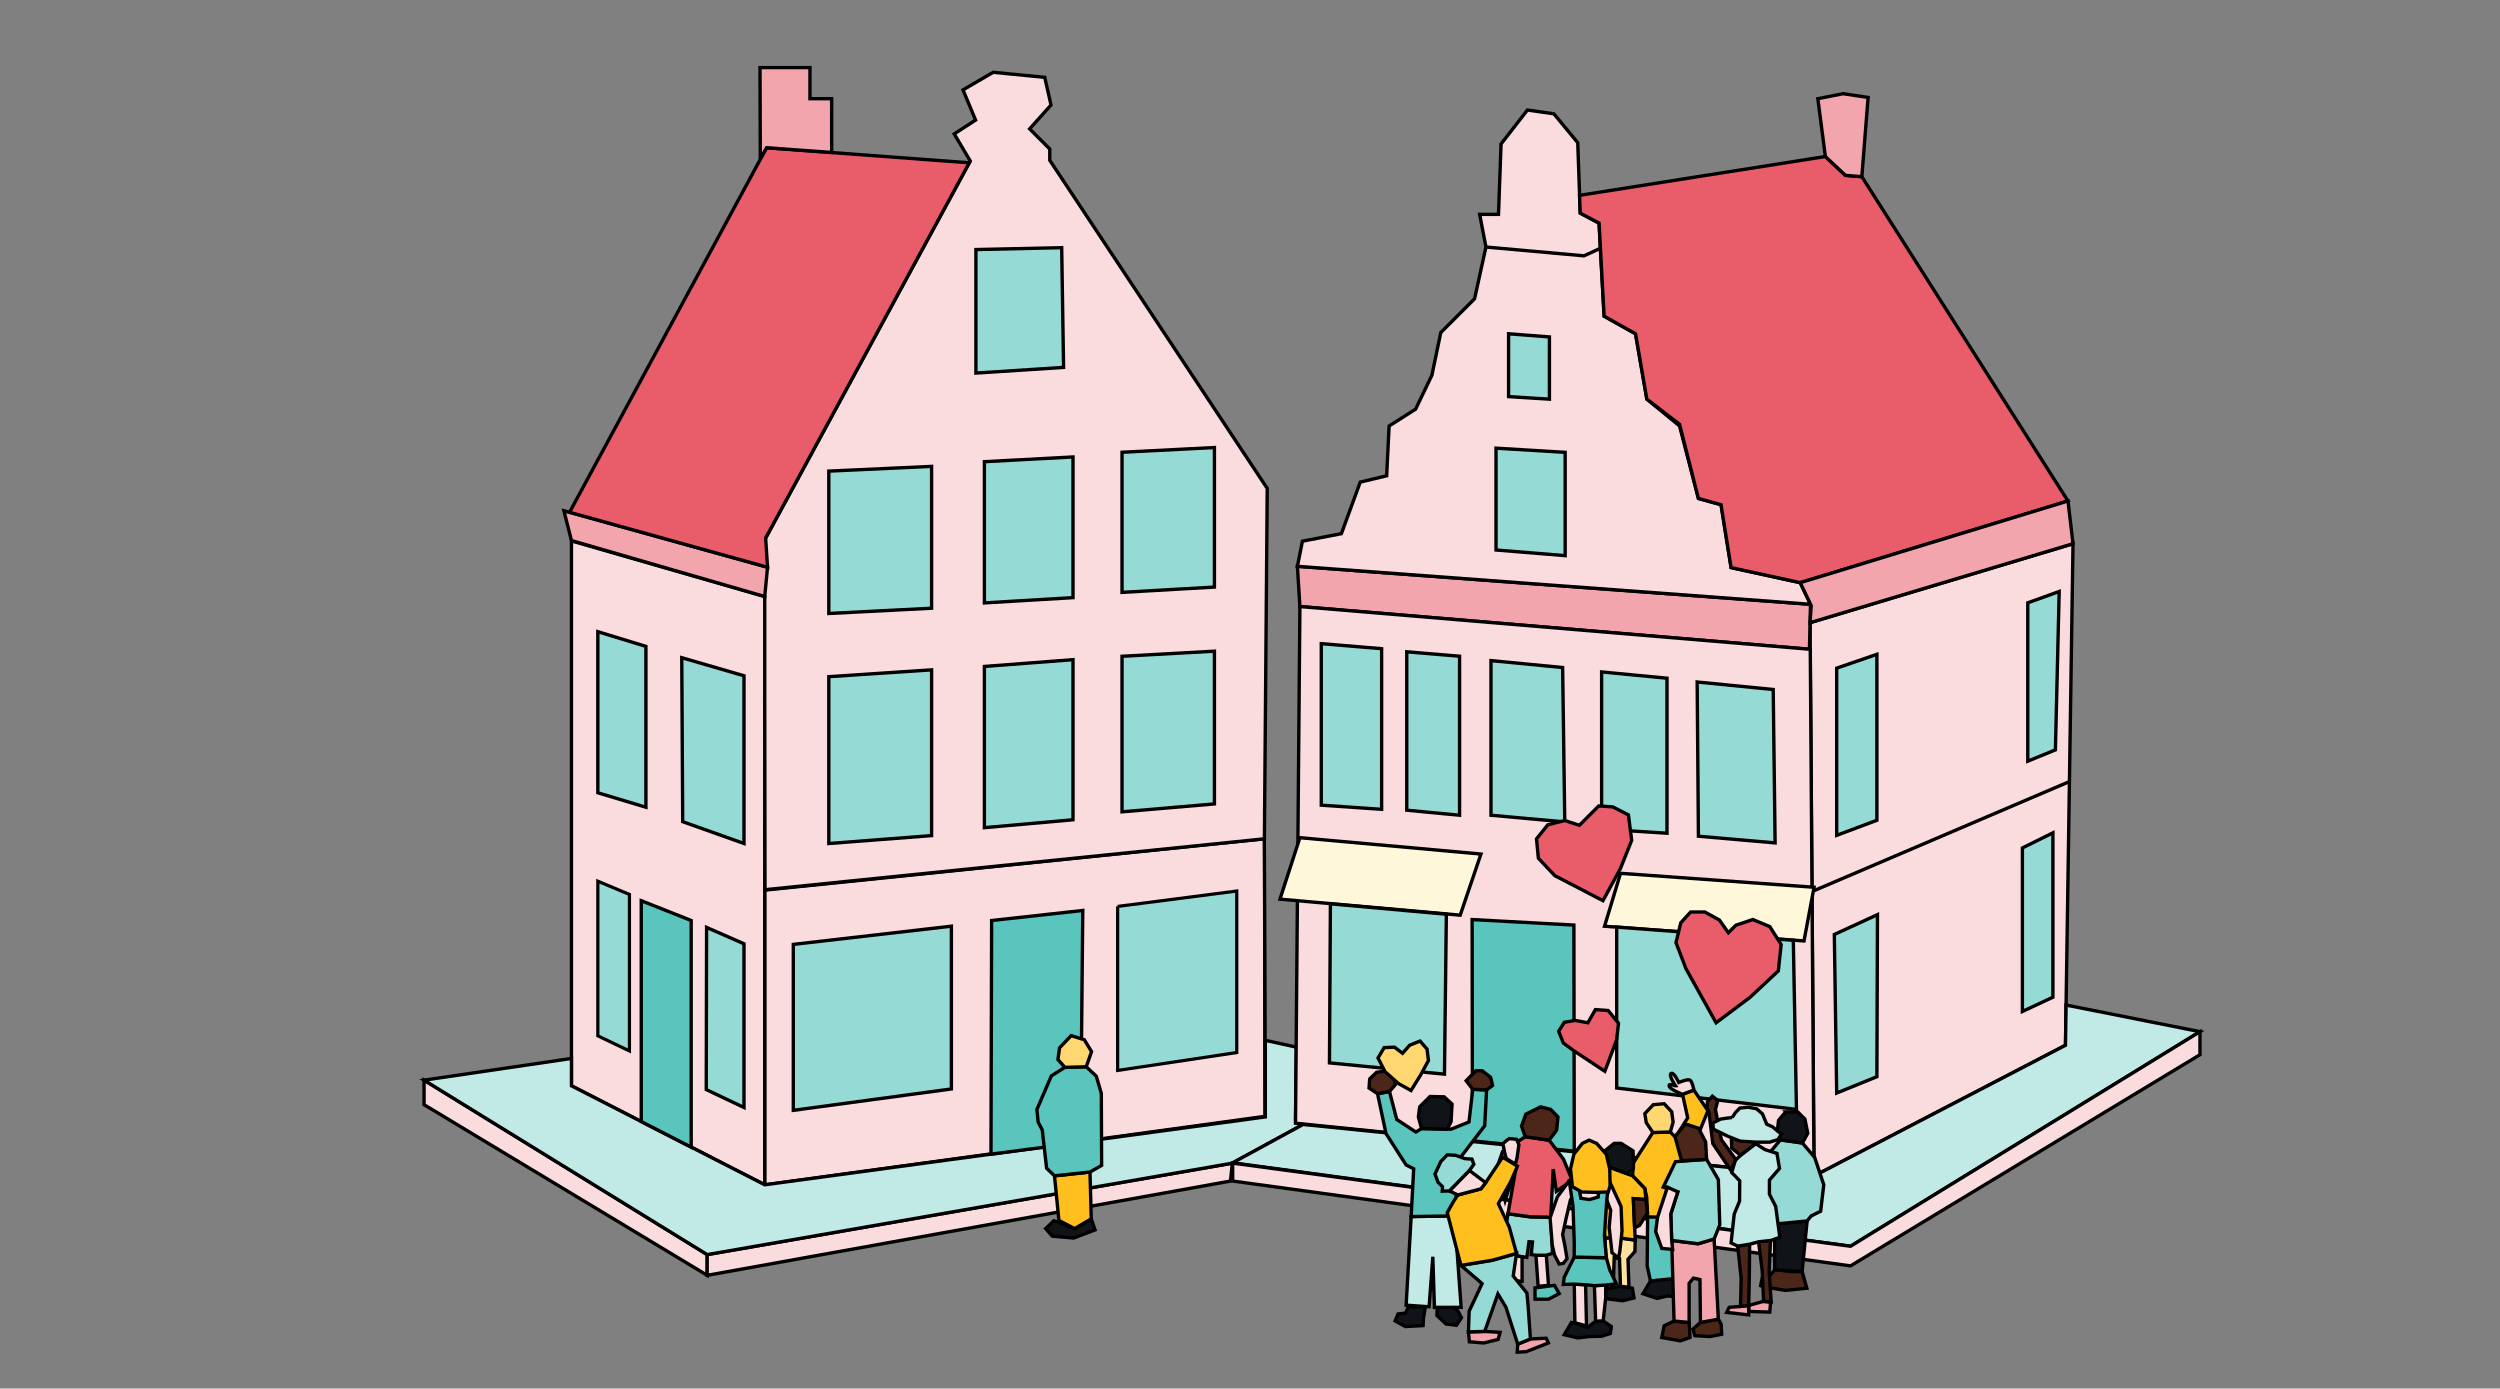
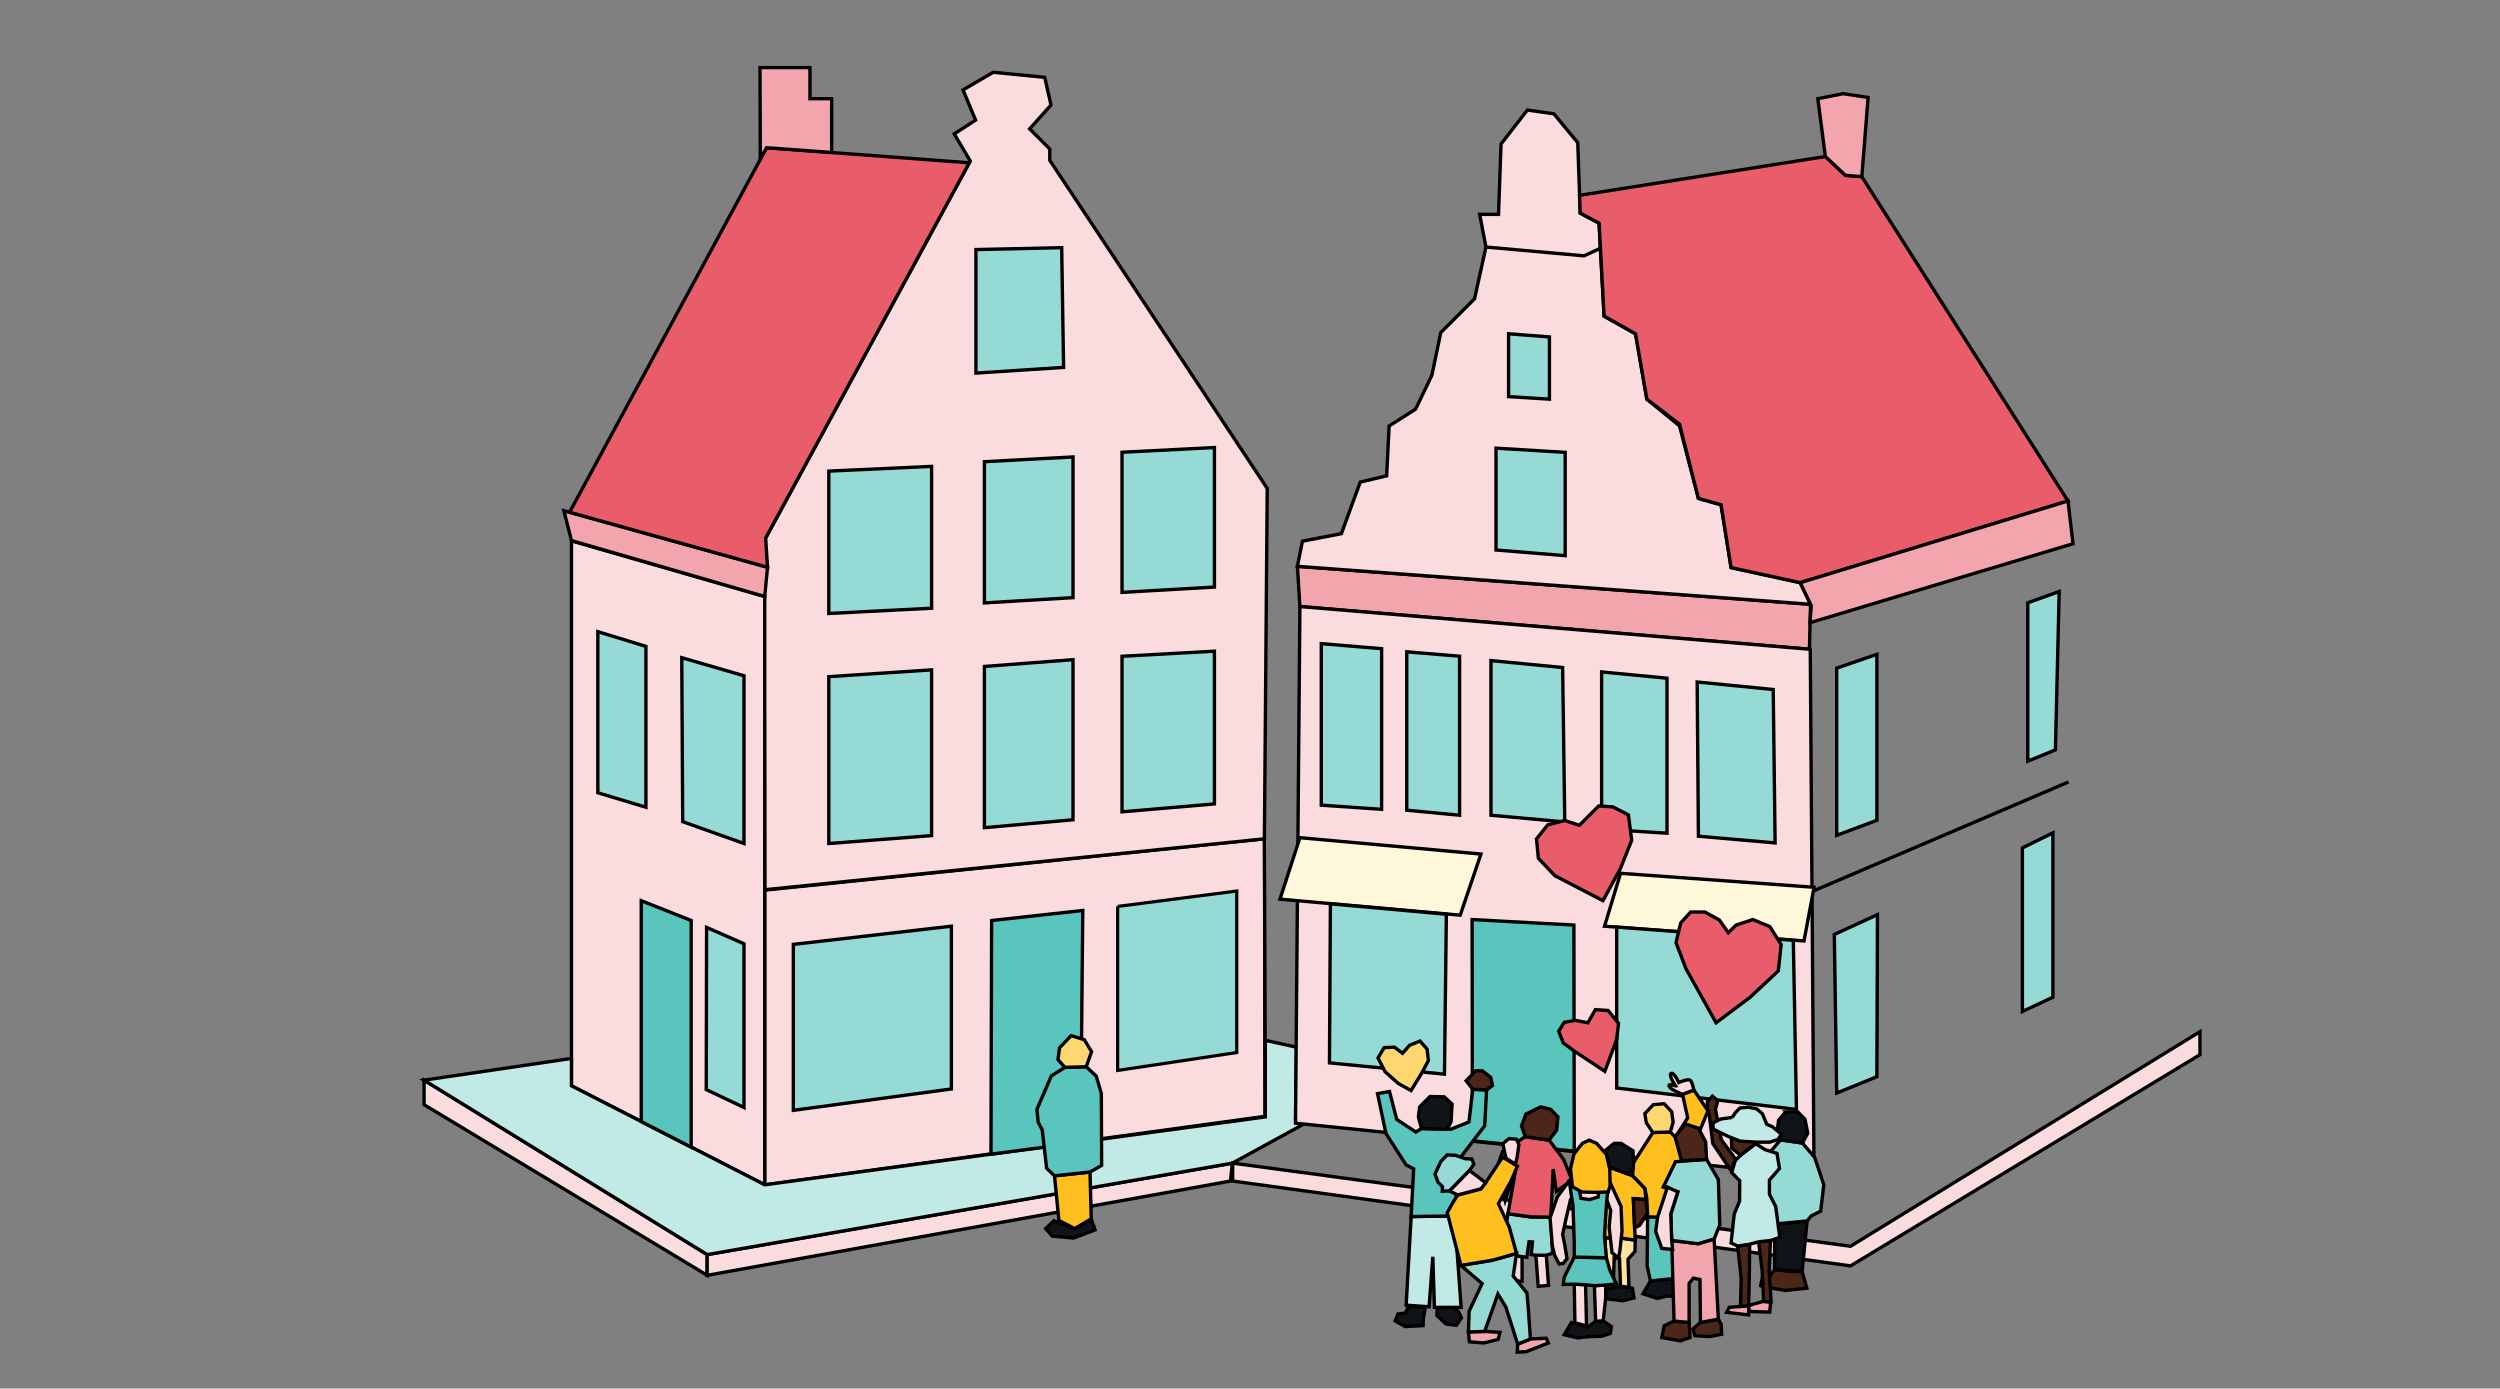
<svg xmlns="http://www.w3.org/2000/svg" viewBox="0 0 740 411">
  <rect x="0" y="0" width="740" height="411" fill="#808080" stroke="none" />
  <defs>
    <style>
      .cls-1, .cls-2 {
        fill: #fadbde;
      }

      .cls-1, .cls-2, .cls-3, .cls-4, .cls-5, .cls-6, .cls-7, .cls-8, .cls-9, .cls-10, .cls-11, .cls-12, .cls-13, .cls-14, .cls-15 {
        stroke: #000;
        stroke-miterlimit: 10;
      }

      .cls-1, .cls-7 {
        stroke-width: .95px;
      }

      .cls-3 {
        fill: #e95d6b;
      }

      .cls-4 {
        fill: #ffe39d;
      }

      .cls-5 {
        fill: #ffd770;
      }

      .cls-6 {
        fill: #101419;
      }

      .cls-7, .cls-15 {
        fill: #95dad5;
      }

      .cls-8 {
        fill: #4c2719;
      }

      .cls-9 {
        fill: #c1e9e6;
      }

      .cls-10 {
        fill: #ffbf1f;
      }

      .cls-11 {
        fill: #59c5bd;
      }

      .cls-12 {
        fill: none;
      }

      .cls-13 {
        fill: #f3a5ad;
      }

      .cls-14 {
        fill: #fff7da;
      }
    </style>
  </defs>
  <g id="Huisjelinks">
    <polygon class="cls-1" points="226.36 350.7 226.36 263.5 374.26 248.29 374.43 330.41 226.36 350.7" />
    <polyline class="cls-2" points="226.63 159.26 287.19 47.64 282.45 39.64 288.77 35.54 285.05 26.61 293.98 21.4 309.24 22.89 311.1 31.08 304.77 38.15 310.73 44.1 310.73 47.45 375.1 144.57 374.26 248.29 226.36 263.36 226.36 260.29 226.08 138.98" />
    <polygon class="cls-2" points="169.15 321.4 226.36 350.7 226.36 176.57 169.15 160.1 169.15 321.4" />
    <polygon class="cls-2" points="125.52 319.73 125.52 326.98 209.33 377.49 209.33 371.36 125.52 319.73" />
    <polygon class="cls-2" points="364.77 344.29 364.22 349.59 209.33 377.49 209.33 371.36 364.77 344.29" />
    <polygon class="cls-9" points="385.7 332.84 364.77 344.29 209.33 371.36 125.52 319.73 169.15 313.3 169.15 321.4 226.36 350.7 374.54 330.61 374.54 307.94 383.75 309.96 383.47 331.45 385.7 332.84" />
    <polygon class="cls-11" points="189.81 266.61 189.81 331.98 204.59 339.56 204.59 272.47 189.81 266.61" />
    <polygon class="cls-15" points="209.15 274.52 209.05 322.52 220.22 327.82 220.22 279.36 209.15 274.52" />
    <polygon class="cls-15" points="234.82 279.54 234.82 328.66 281.61 322.33 281.61 274.15 234.82 279.54" />
    <polygon class="cls-11" points="293.52 272.47 293.33 341.63 319.84 338.15 320.5 269.5 293.52 272.47" />
    <path class="cls-7" d="M330.82,268.29v48.56l35.26-5.3v-47.81l-35.26,4.56Z" />
    <polygon class="cls-15" points="245.33 249.68 275.75 247.34 275.75 198.28 245.33 200.29 245.33 249.68" />
    <polygon class="cls-15" points="291.38 197.27 291.38 244.99 317.61 242.65 317.61 195.26 291.38 197.27" />
    <polygon class="cls-15" points="332.12 194.26 332.12 240.3 359.47 237.96 359.47 192.75 332.12 194.26" />
    <polygon class="cls-15" points="332.12 175.34 359.47 173.77 359.47 132.47 332.12 133.87 332.12 175.34" />
    <polygon class="cls-15" points="291.38 136.66 291.38 178.46 317.61 176.9 317.61 135.26 291.38 136.66" />
    <polygon class="cls-15" points="245.33 139.45 245.33 181.59 275.75 180.03 275.75 138.05 245.33 139.45" />
    <polygon class="cls-15" points="201.8 194.68 220.22 200.03 220.22 249.68 202.08 243.22 201.8 194.68" />
    <polygon class="cls-15" points="176.96 186.98 191.19 191.33 191.19 238.94 176.96 234.66 176.96 186.98" />
    <polygon class="cls-13" points="169.15 160 166.91 151.17 227.19 167.91 226.36 176.57 169.15 160" />
    <polygon class="cls-3" points="226.91 43.73 168.59 151.63 227.19 167.91 226.63 159.26 286.91 48.19 226.91 43.73" />
    <polygon class="cls-13" points="225.05 46.98 224.96 20.01 239.75 20.01 239.75 29.22 246.17 29.22 246.17 45.12 226.91 43.73 225.05 46.98" />
    <polygon class="cls-15" points="288.87 110.43 314.82 108.75 314.26 73.31 288.87 73.87 288.87 110.43" />
    <path class="cls-1" d="M374.54,330.61l-.28-82.33.28,82.33Z" />
-     <polygon class="cls-7" points="176.96 306.61 186.31 311.08 186.31 264.75 176.96 260.84 176.96 306.61" />
  </g>
  <g id="Huisjerechts">
-     <polygon class="cls-2" points="536.96 348.1 535.77 184.31 613.61 160.94 611.38 309.4 536.96 348.1" />
    <polygon class="cls-13" points="384.77 179.54 535.59 192.19 535.91 178.87 384.03 167.63 384.77 179.54" />
    <polygon class="cls-2" points="383.47 332.47 384.77 179.54 535.84 192.19 536.96 348.1 383.47 332.47" />
    <polygon class="cls-2" points="437.98 63.45 443.56 63.45 444.31 42.61 452.12 32.57 459.94 33.68 467.01 42.24 467.75 63.08 473.33 66.05 473.7 73.5 474.82 93.59 484.12 98.8 487.47 118.15 497.15 126.09 502.73 147.54 509.43 149.4 512.4 168.01 532.87 172.47 535.91 178.87 384.03 167.63 385.52 160.19 397.05 157.96 402.63 142.7 410.45 140.84 411.18 126.09 419.01 121.12 423.84 111.08 426.47 98.44 436.47 88.44 439.84 73.12 437.98 63.45" />
    <polygon class="cls-3" points="540.31 46.33 467.54 57.82 467.75 63.08 473.33 66.05 474.82 93.59 484.12 98.8 487.47 118.15 497.15 125.59 502.73 147.54 509.43 149.4 512.4 168.01 532.87 172.47 612.12 148.29 551.1 52.29 546.26 51.91 540.31 46.33" />
    <polygon class="cls-13" points="538.08 29.22 545.52 27.73 552.96 28.84 551.1 52.29 546.26 51.91 540.31 46.33 538.08 29.22" />
    <polygon class="cls-13" points="612.12 148.29 613.61 160.94 535.77 184.31 536.12 179.29 532.87 172.47 612.12 148.29" />
    <line class="cls-12" x1="536.96" y1="263.63" x2="612.31" y2="231.45" />
    <polyline class="cls-12" points="439.84 73.12 468.87 75.73 473.7 73.5" />
    <polygon class="cls-14" points="438.36 252.8 432.22 270.89 378.87 266.15 384.77 247.96 438.36 252.8" />
    <polygon class="cls-14" points="479.68 258.5 474.94 274.17 533.98 278.52 536.96 262.63 479.68 258.5" />
    <g id="ramen_en_deuren" data-name="ramen en deuren">
      <polygon class="cls-15" points="543.66 197.77 543.66 247.26 555.56 242.8 555.56 193.68 543.66 197.77" />
      <polygon class="cls-15" points="600.22 178.43 609.52 175.08 608.4 221.96 600.22 225.31 600.22 178.43" />
      <polygon class="cls-15" points="542.96 276.6 555.73 270.73 555.56 318.7 543.66 323.54 542.96 276.6" />
      <polygon class="cls-15" points="607.66 246.52 598.63 250.99 598.63 299.39 607.66 295.17 607.66 246.52" />
      <polygon class="cls-15" points="391.1 190.52 408.96 192.01 408.96 239.56 391.1 238.33 391.1 190.52" />
      <polygon class="cls-15" points="416.4 192.94 432.03 194.24 432.03 241.31 416.4 239.82 416.4 192.94" />
      <polygon class="cls-15" points="441.33 195.54 462.54 197.59 463.17 243.29 441.33 241.31 441.33 195.54" />
      <polygon class="cls-15" points="474.08 198.89 493.43 200.75 493.43 246.63 474.08 245.4 474.08 198.89" />
      <polygon class="cls-15" points="502.36 201.87 524.87 204.1 525.43 249.5 502.73 247.52 502.36 201.87" />
      <polygon class="cls-15" points="442.82 132.66 463.29 133.89 463.29 164.47 442.82 162.8 442.82 132.66" />
      <polygon class="cls-15" points="446.54 98.8 446.54 117.4 458.63 118.15 458.63 99.73 446.54 98.8" />
      <polygon class="cls-15" points="393.8 267.54 393.52 314.61 427.56 317.96 428.12 270.61 393.8 267.54" />
      <polygon class="cls-11" points="435.75 272.19 435.84 337.68 465.98 340.75 465.87 273.82 435.75 272.19" />
      <polygon class="cls-15" points="478.54 274.43 478.54 322.05 531.75 328.38 530.82 278.33 478.54 274.43" />
    </g>
-     <polygon class="cls-9" points="611.56 297.5 651.19 305.38 547.75 368.89 364.87 344.19 385.7 332.84 536.96 348.1 611.38 309.4 611.56 297.5" />
    <polygon class="cls-2" points="651.19 312.19 651.19 305.38 547.75 368.89 364.87 344.29 364.87 349.59 547.75 374.7 651.19 312.19" />
  </g>
  <g id="Poppetjes">
    <g id="_1" data-name="1">
      <polygon class="cls-6" points="311.94 361.34 318.08 363.67 323.01 360.78 324.13 364.04 317.8 366.46 311.48 365.9 309.52 363.67 311.94 361.34" />
      <polygon class="cls-10" points="312.13 348.04 313.43 361.25 318.08 363.67 323.01 360.78 322.64 346.92 316.59 347.57 312.13 348.04" />
      <polygon class="cls-11" points="308.5 334.46 309.8 345.8 312.13 348.04 316.59 347.57 322.64 346.92 326.08 344.97 325.99 323.67 324.5 318.55 321.52 315.76 315.2 315.94 311.2 318.46 306.92 328.41 307.29 332.13 308.5 334.46" />
      <polygon class="cls-5" points="317.06 306.55 313.62 310.18 313.15 313.62 315.2 315.94 321.52 315.76 323.1 311.29 320.96 307.76 317.06 306.55" />
    </g>
    <g id="hearts">
      <polygon class="cls-3" points="475.03 317.11 478.52 307.77 479.08 302.88 476.01 299.11 472.24 298.84 470.01 302.74 466.24 302.04 463.03 302.6 461.36 305.25 462.75 308.74 465.96 311.11 475.03 317.11" />
      <polygon class="cls-3" points="507.96 302.74 518.01 295.21 526.38 287.39 527.22 279.58 523.87 274.28 518.84 272.18 513.82 273.86 511.59 276.09 508.94 272.32 504.61 269.95 500.43 269.95 497.5 273.16 496.1 279.02 499.03 286.7 507.96 302.74" />
      <polygon class="cls-3" points="474.47 266.6 479.64 257.11 482.98 248.74 482.01 241.21 477.4 238.84 473.22 238.56 467.5 244.28 463.17 242.88 458.15 244.14 454.8 248.32 455.36 254.04 460.24 259.21 474.47 266.6" />
    </g>
    <g id="_2" data-name="2">
      <polygon class="cls-8" points="521.8 380.84 528.4 381.96 534.82 381.31 533.43 376.38 529.98 376.38 525.33 375.82 523.84 377.68 521.61 378.33 521.15 380.56 521.8 380.84" />
      <polygon class="cls-6" points="534.91 361.4 533.43 376.38 525.33 375.82 525.24 362.33 534.91 361.4" />
      <polygon class="cls-15" points="533.52 338.33 537.15 342.61 539.84 350.7 538.91 358.52 536.12 359.91 534.91 361.4 525.24 362.33 522.17 358.98 521.61 349.31 523.01 342.15 527.01 337.4 533.52 338.33" />
      <path class="cls-6" d="M528.68,329.12c-.28.09-2.23,2.51-2.23,2.51l-.37,3.07.93,2.7,6.51.93,1.58-2.88-.84-4.19-2.14-2.14h-3.44Z" />
    </g>
    <g id="_3" data-name="3">
      <path class="cls-13" d="M515.19,386.7c-.28,0-3.35.28-3.35.28l-.74,1.49,6.51.74v-2.79l-2.42.28Z" />
      <polygon class="cls-13" points="521.89 385.22 517.61 386.43 517.8 388.19 523.84 388.38 524.12 385.4 521.89 385.22" />
      <polygon class="cls-8" points="514.36 368.84 515.38 378.33 515.19 386.7 517.61 386.43 517.8 377.68 517.89 368.29 514.36 368.84" />
      <polygon class="cls-8" points="520.54 367.57 521.61 376.11 522.03 385.22 524.26 385.37 523.66 376.27 524.07 367.14 520.54 367.57" />
      <polygon class="cls-9" points="512.59 347.08 514.96 349.52 514.91 355.54 513.33 359.36 512.4 367.91 514.36 368.84 517.89 368.29 520.68 367.54 524.22 367.17 526.82 366.24 525.61 357.12 523.75 353.49 523.75 349.31 526.73 345.87 525.98 341.4 522.45 340.29 519.66 338.52 515.19 341.96 513.61 343.54 512.59 347.08" />
      <polygon class="cls-8" points="508.47 325.8 506.87 324.47 505.4 326.08 505.33 327.96 505.89 329.59 507 338.52 512.36 346.47 513.77 343.19 509.52 337.36 507.77 328.38 508.47 325.8" />
      <polygon class="cls-8" points="515.19 341.96 512.59 339.82 512.45 335.77 518.91 337.4 519.66 338.52 515.19 341.96" />
      <path class="cls-9" d="M512.74,330.77c-.38.02-3.41.47-3.41.47l-2.31,1.16.11,1.82,4.24,2.07,3.69,1.49,4.87.3h3.89s2.42-.75,2.42-.75l1.07-1.59-2.69-2.24-1.66-.71-1.29-3.1-1.7-1.47-2.46-.49-2.52.26-1.31,1.35-.94,1.43Z" />
    </g>
    <g id="_4" data-name="4">
      <polygon class="cls-6" points="488.54 379.17 486.31 382.94 490.49 384.33 493.43 383.63 499.56 383.91 498.87 380.56 496.22 378.47 493.29 378.61 488.54 379.17" />
      <polygon class="cls-11" points="487.7 360.19 487.56 374.7 488.54 379.17 495.24 378.47 498.87 380.56 499.29 370.52 498.45 359.49 487.7 360.19" />
      <polygon class="cls-10" points="487.43 354.47 487.7 360.19 498.59 360.47 501.1 351.4 500.96 342.61 500.54 340.94 505.56 328.8 501.38 322.66 498.03 323.91 499.56 330.89 495.94 336.61 494.4 335.08 489.24 335.22 483.52 344.15 483.24 348.05 486.87 351.82 487.43 354.47" />
      <path class="cls-2" d="M495.94,321.4s-2.31-3.41-1.19-3.7c.85-.22,2.16,2.72,2.16,2.72,0,0,2.67-1.13,3.35-.7s1.12,2.93,1.12,2.93l-3.35,1.26s-4.26-1.55-3.98-2.72c.09-.39,1.88.21,1.88.21Z" />
      <polygon class="cls-5" points="489.38 326.98 486.87 329.63 487.29 332.29 489.24 335.22 494.4 335.08 495.24 332.15 494.82 329.08 492.59 326.7 489.38 326.98" />
    </g>
    <g id="_5" data-name="5">
      <polygon class="cls-8" points="495.52 391.03 492.59 392.43 491.89 395.91 497.33 396.89 500.26 395.91 499.98 391.45 495.52 391.03" />
      <polygon class="cls-8" points="503.33 391.45 501.1 393.4 501.66 395.36 506.12 395.63 509.61 394.94 509.47 392.01 508.63 390.47 503.33 391.45" />
      <polygon class="cls-13" points="494.82 367.17 502.63 368.15 507.38 366.75 508.63 390.47 503.33 391.45 503.19 378.75 501.24 378.33 499.98 379.87 499.98 391.45 495.52 391.03 494.82 367.17" />
      <polygon class="cls-15" points="505.15 343.17 508.63 349.17 509.05 362.56 507.38 366.75 502.63 368.15 494.82 367.17 494.54 359.36 496.63 352.8 492.31 351.4 495.94 343.87 505.15 343.17" />
      <polygon class="cls-8" points="498.87 332.7 495.8 336.47 497.75 343.59 505.15 343.17 504.87 338.01 502.77 333.96 498.87 332.7" />
      <polygon class="cls-2" points="493.56 351.4 490.63 360.33 490.08 364.52 491.89 369.54 495.1 369.82 494.82 367.17 494.54 359.36 496.63 352.8 493.56 351.4" />
    </g>
    <g id="_6" data-name="6">
      <polygon class="cls-6" points="479.66 380.75 483.19 381.31 483.66 384.19 480.31 385.03 475.01 384.38 474.45 381.77 479.66 380.75" />
      <polygon class="cls-4" points="484.03 367.08 483.94 370.43 481.89 372.75 482.17 381.03 479.66 380.75 479.38 372.56 477.8 372.29 477.52 381.03 475.75 381.4 475.38 372.47 475.1 367.63 475.1 366.43 478.91 366.33 484.03 367.08" />
      <polygon class="cls-10" points="483.47 354.8 484.03 367.08 478.91 366.33 475.1 366.43 474.17 359.73 474.08 353.22 472.59 346.89 475.1 345.03 483.24 348.05 486.87 351.82 487.19 355.08 483.47 354.8" />
      <polygon class="cls-8" points="485.33 362.7 487.66 358.98 487.19 355.08 483.47 354.8 483.84 363.45 485.33 362.7" />
      <polygon class="cls-6" points="477.8 338.43 475.01 340.66 475.1 345.03 481.7 347.36 483.47 345.87 483.52 344.15 483.38 340.66 479.84 338.43 477.8 338.43" />
    </g>
    <g id="_8" data-name="8">
-       <polygon class="cls-11" points="454.36 381.22 454.36 384.56 458.36 384.56 461.52 382.89 460.12 380.47 454.36 381.22" />
      <polygon class="cls-2" points="455.29 380.75 454.63 371.54 457.7 371.54 458.36 380.47 455.29 380.75" />
      <polygon class="cls-15" points="453.24 371.36 454.63 371.54 457.7 371.54 459.56 370.98 459.01 360.29 453.05 360.19 446.36 359.26 444.4 371.08 451.94 372.19 452.59 367.54 453.61 367.63 453.24 371.36" />
      <polygon class="cls-2" points="450.54 379.26 450.54 372.01 446.54 371.45 446.36 378.98 450.54 379.26" />
      <polygon class="cls-3" points="448.87 344.94 446.36 359.26 453.05 360.19 459.01 360.29 459.75 346.05 460.68 352.66 465.33 349.31 462.82 343.17 458.54 337.49 451.47 336.47 444.77 340.84 443.1 345.68 445.52 355.36 448.87 344.94" />
      <polygon class="cls-8" points="456.03 327.63 451.66 329.77 450.36 333.31 451.47 336.47 458.54 337.49 460.77 334.52 461.15 330.61 459.01 328.38 456.03 327.63" />
    </g>
    <g id="_7" data-name="7">
      <polygon class="cls-6" points="465.15 391.45 463.01 395.08 467.01 396.01 470.36 395.63 474.08 395.54 476.68 394.7 476.96 392.66 474.54 390.98 472.31 391.08 469.89 392.94 467.01 391.91 465.15 391.45" />
      <polygon class="cls-2" points="465.98 380.1 466.17 391.54 469.61 392.47 469.33 380.29 465.98 380.1" />
      <polygon class="cls-2" points="471.94 380.56 472.31 391.08 474.54 390.98 475.29 384.1 475.29 380.38 471.94 380.56" />
      <polygon class="cls-11" points="465.98 372.1 463.01 378.05 462.73 380.19 465.98 380.1 469.33 380.29 471.94 380.56 475.29 380.38 478.45 380.01 476.49 375.91 475.47 372.29 465.98 372.1" />
      <polygon class="cls-2" points="459.47 368.56 458.82 360.47 460.96 354.33 464.49 349.49 466.73 348.29 468.4 347.82 469.15 346.52 471.84 346.52 472.03 347.73 473.8 347.82 476.22 349.22 479.84 357.12 480.12 364.38 479.47 370.33 479.1 372.38 477.15 370.8 476.31 363.26 476.77 358.24 475.29 354.43 468.77 357.12 466.91 354.05 464.87 355.08 463.56 360.66 462.54 365.4 463.19 368.66 463.84 372.56 462.73 373.96 461.52 374.15 460.12 371.45 459.47 368.56" />
      <polygon class="cls-11" points="465.61 357.03 465.98 367.82 465.98 372.1 475.47 372.29 474.91 365.77 475.56 355.82 476.22 349.22 473.8 347.82 473.05 354.33 470.45 355.08 467.94 354.7 466.73 348.29 464.49 349.49 465.61 357.03" />
      <polygon class="cls-10" points="468.4 338.43 465.89 341.59 464.87 345.96 465.43 351.26 468.22 352.84 472.31 352.94 476.03 352.84 476.59 350.98 476.49 346.05 475.47 341.68 472.59 338.43 470.36 337.49 468.4 338.43" />
    </g>
    <g id="_9" data-name="9">
      <polygon class="cls-6" points="416.87 386.8 416.03 388.66 413.8 388.94 412.96 390.98 415.94 392.66 421.24 392.38 421.33 390.24 421.89 386.89 416.87 386.8" />
      <polygon class="cls-6" points="425.43 386.8 425.33 389.4 428.03 391.91 431.1 392.29 432.59 390.05 431.75 388.38 430.54 386.89 425.43 386.8" />
      <polygon class="cls-9" points="417.7 360.1 416.22 386.33 423.01 386.8 424.12 372.01 424.59 386.98 432.49 386.98 430.54 359.91 417.7 360.1" />
      <polygon class="cls-11" points="418.45 345.96 417.7 360.1 430.54 359.91 431.94 343.08 439.47 333.22 440.03 322.61 435.94 322.43 434.82 332.1 429.52 334.24 420.77 334.05 419.1 335.08 413.43 331.36 411.29 323.08 407.75 323.73 410.26 335.54 416.22 344.84 418.45 345.96" />
      <polygon class="cls-6" points="423.29 324.56 420.22 327.63 419.84 330.61 420.77 334.05 428.4 334.24 429.52 332.01 429.8 326.8 427.47 324.66 423.29 324.56" />
      <polygon class="cls-8" points="438.73 316.94 441.24 318.89 441.8 321.31 440.03 322.61 435.94 322.43 433.98 319.91 436.87 316.94 438.73 316.94" />
-       <polygon class="cls-8" points="410.17 317.03 412.59 318.8 413.05 321.03 411.29 323.08 407.75 323.73 405.24 322.05 405.43 319.36 407.47 317.4 410.17 317.03" />
    </g>
    <g id="_10" data-name="10">
      <polygon class="cls-13" points="449.24 397.87 449.1 400.24 451.75 400.1 458.31 397.52 457.68 396.12 453.01 396.33 449.24 397.87" />
      <polygon class="cls-13" points="434.66 394.24 434.94 397.17 439.19 397.52 443.45 396.47 444.01 394.38 439.47 394.1 434.66 394.24" />
      <polygon class="cls-15" points="438.7 379.94 434.87 388.1 434.66 394.24 439.47 394.1 443.38 383.01 445.75 386.91 449.24 397.87 453.01 396.33 452.31 386.49 451.96 382.73 447.91 377.7 448.89 371.01 441.7 373.03 432.43 374.56 438.7 379.94" />
      <polygon class="cls-10" points="430.19 355.73 428.38 358.94 432.43 374.56 441.7 373.03 448.89 371.01 446.73 363.19 443.52 356.29 447.08 349.94 449.17 345.19 444.77 342.54 439.75 350.08 438.36 351.89 434.73 352.87 431.52 353.7 430.19 355.73" />
      <path class="cls-2" d="M446.73,337.03c-.21,0-1.88,1.53-1.88,1.53l.56,2.72.42,1.6,2.72,1.74.49-1.88.56-3.91-.7-1.6-2.16-.21Z" />
      <polygon class="cls-2" points="434.94 346.45 439.75 350.08 438.36 351.89 431.52 353.7 429.01 352.52 434.94 346.45" />
      <polygon class="cls-15" points="428.38 341.84 426.5 343.8 424.75 347.49 425.66 349.94 426.98 351.26 426.91 352.59 429.01 352.52 434.94 346.45 436.26 344.63 435.7 343.1 433.61 342.96 430.89 341.98 428.38 341.84" />
    </g>
    <polygon class="cls-5" points="413.89 320.7 409.98 317.22 407.89 313.17 409.7 310.1 412.77 309.96 415.15 311.77 417.24 309.4 420.31 308.15 422.4 310.52 422.82 313.91 420.59 318.05 417.66 322.8 413.89 320.7" />
  </g>
</svg>